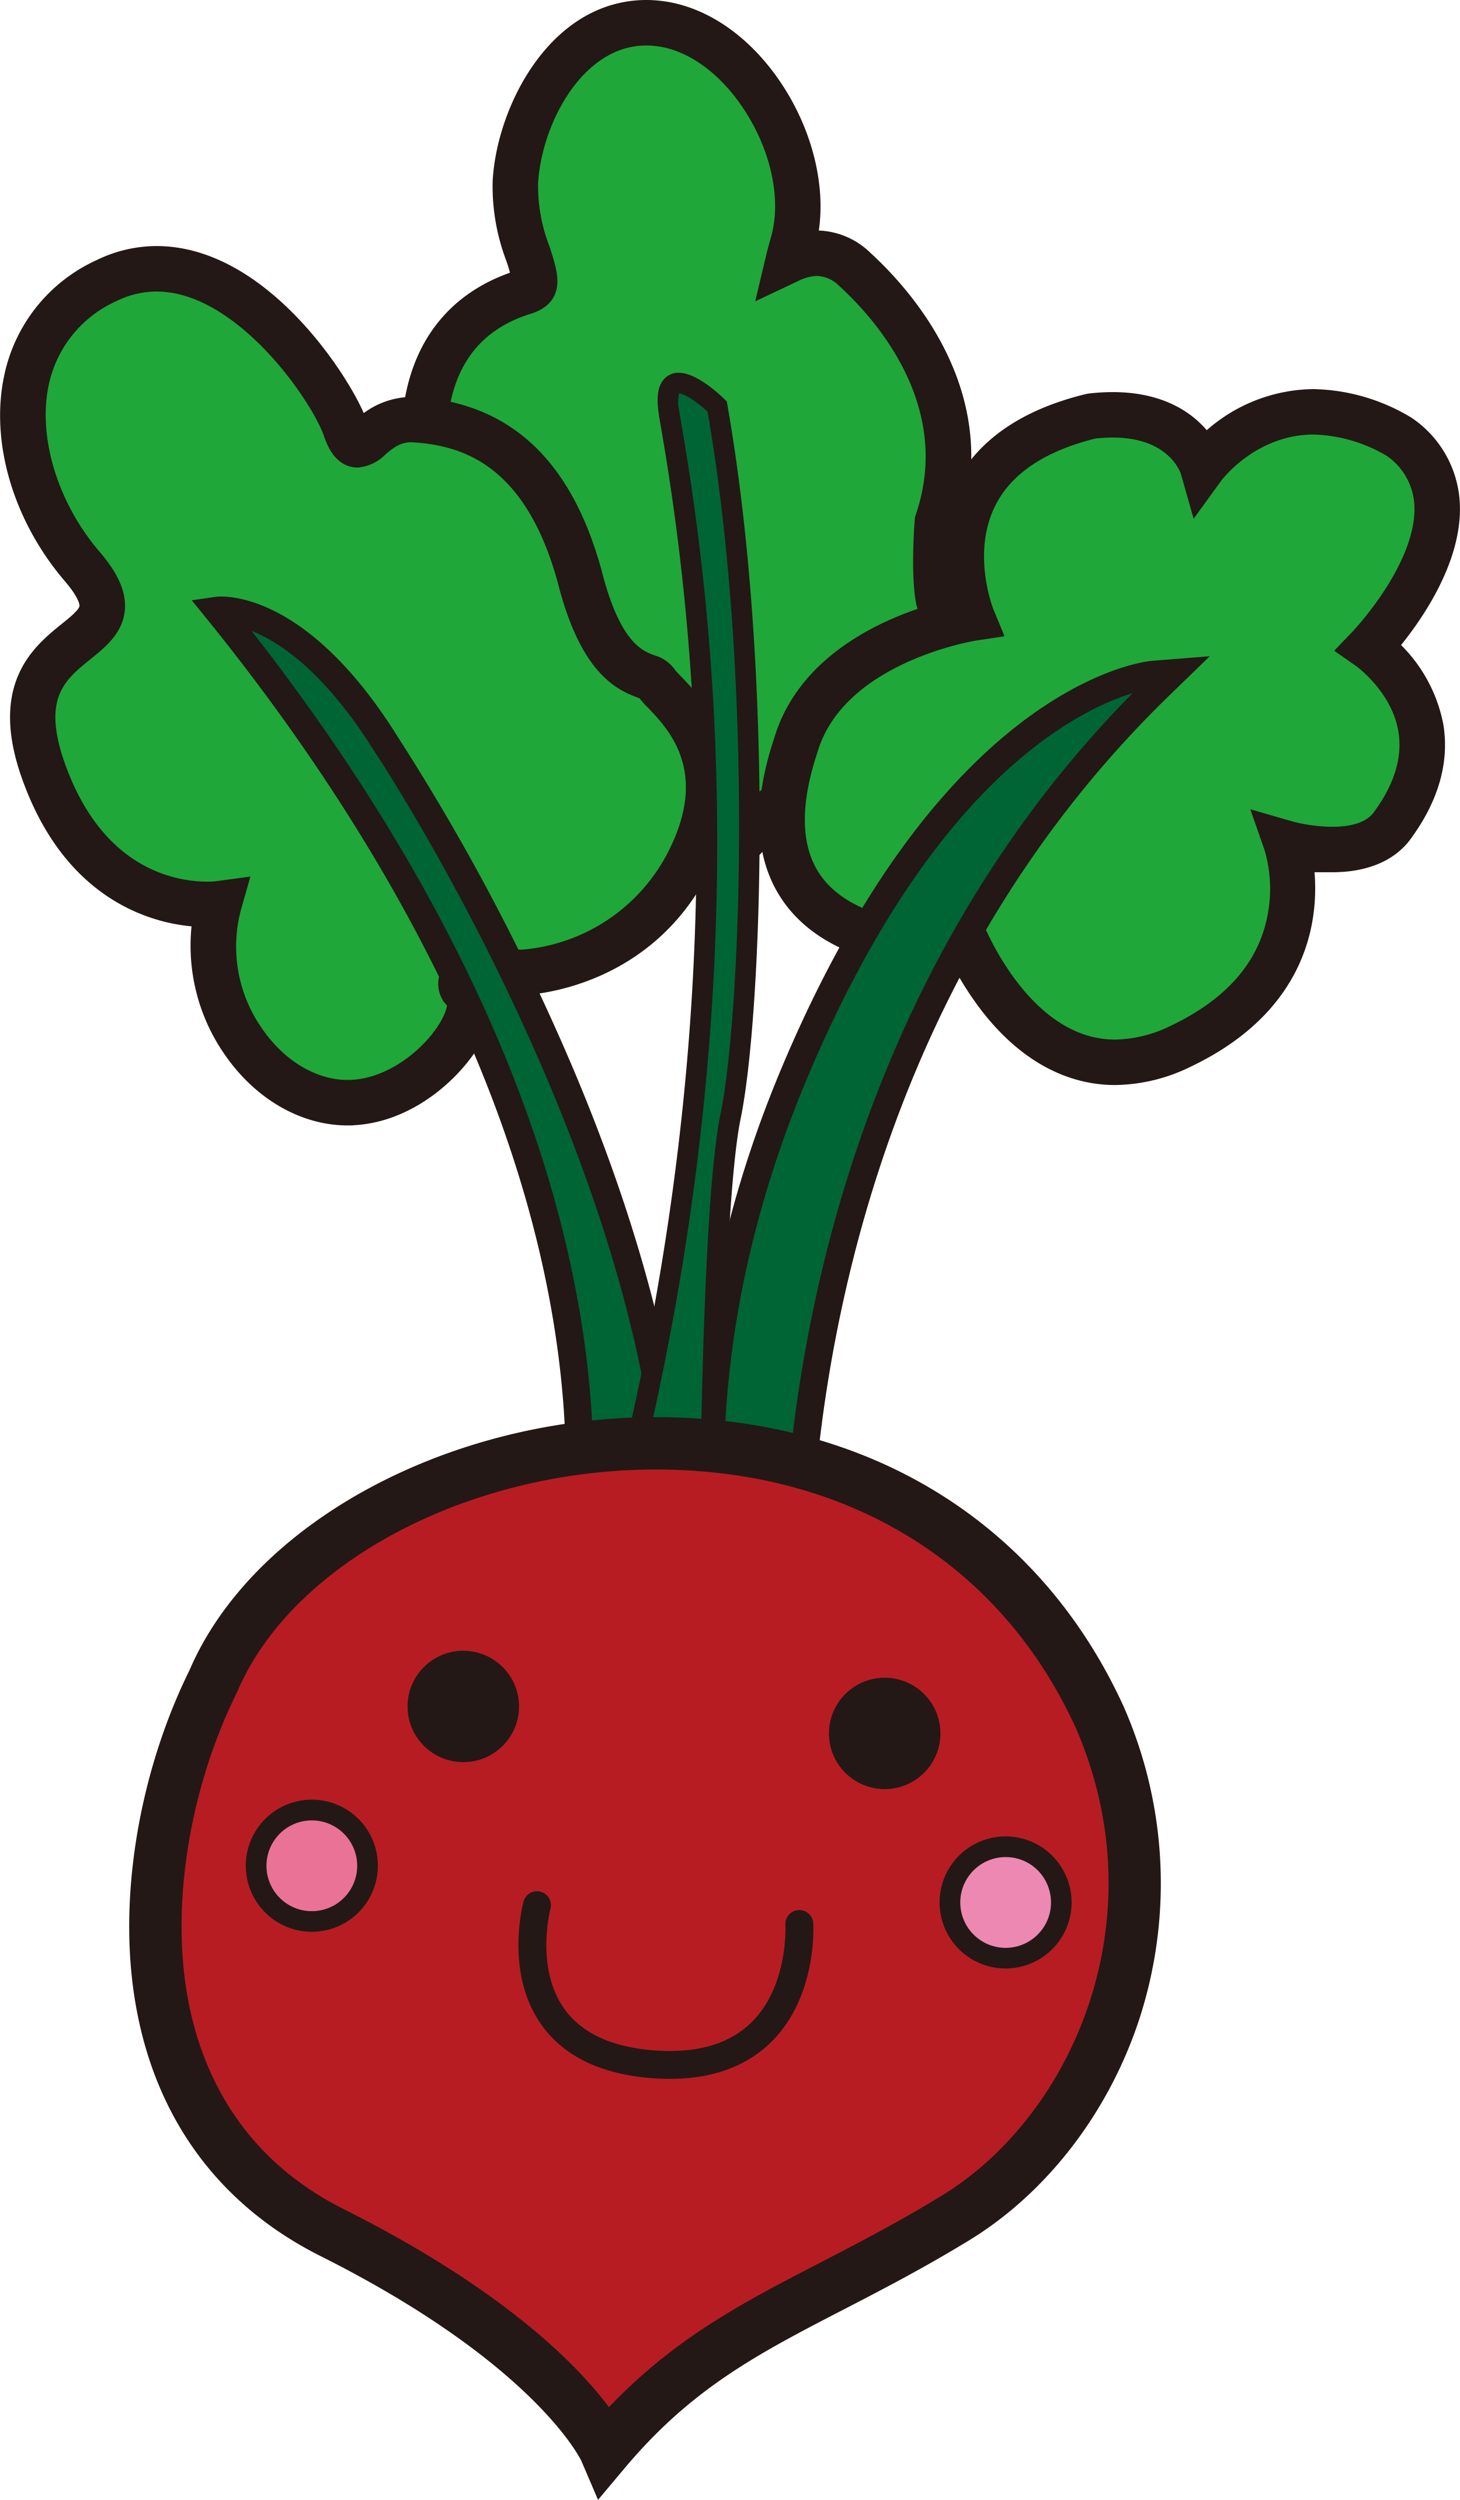
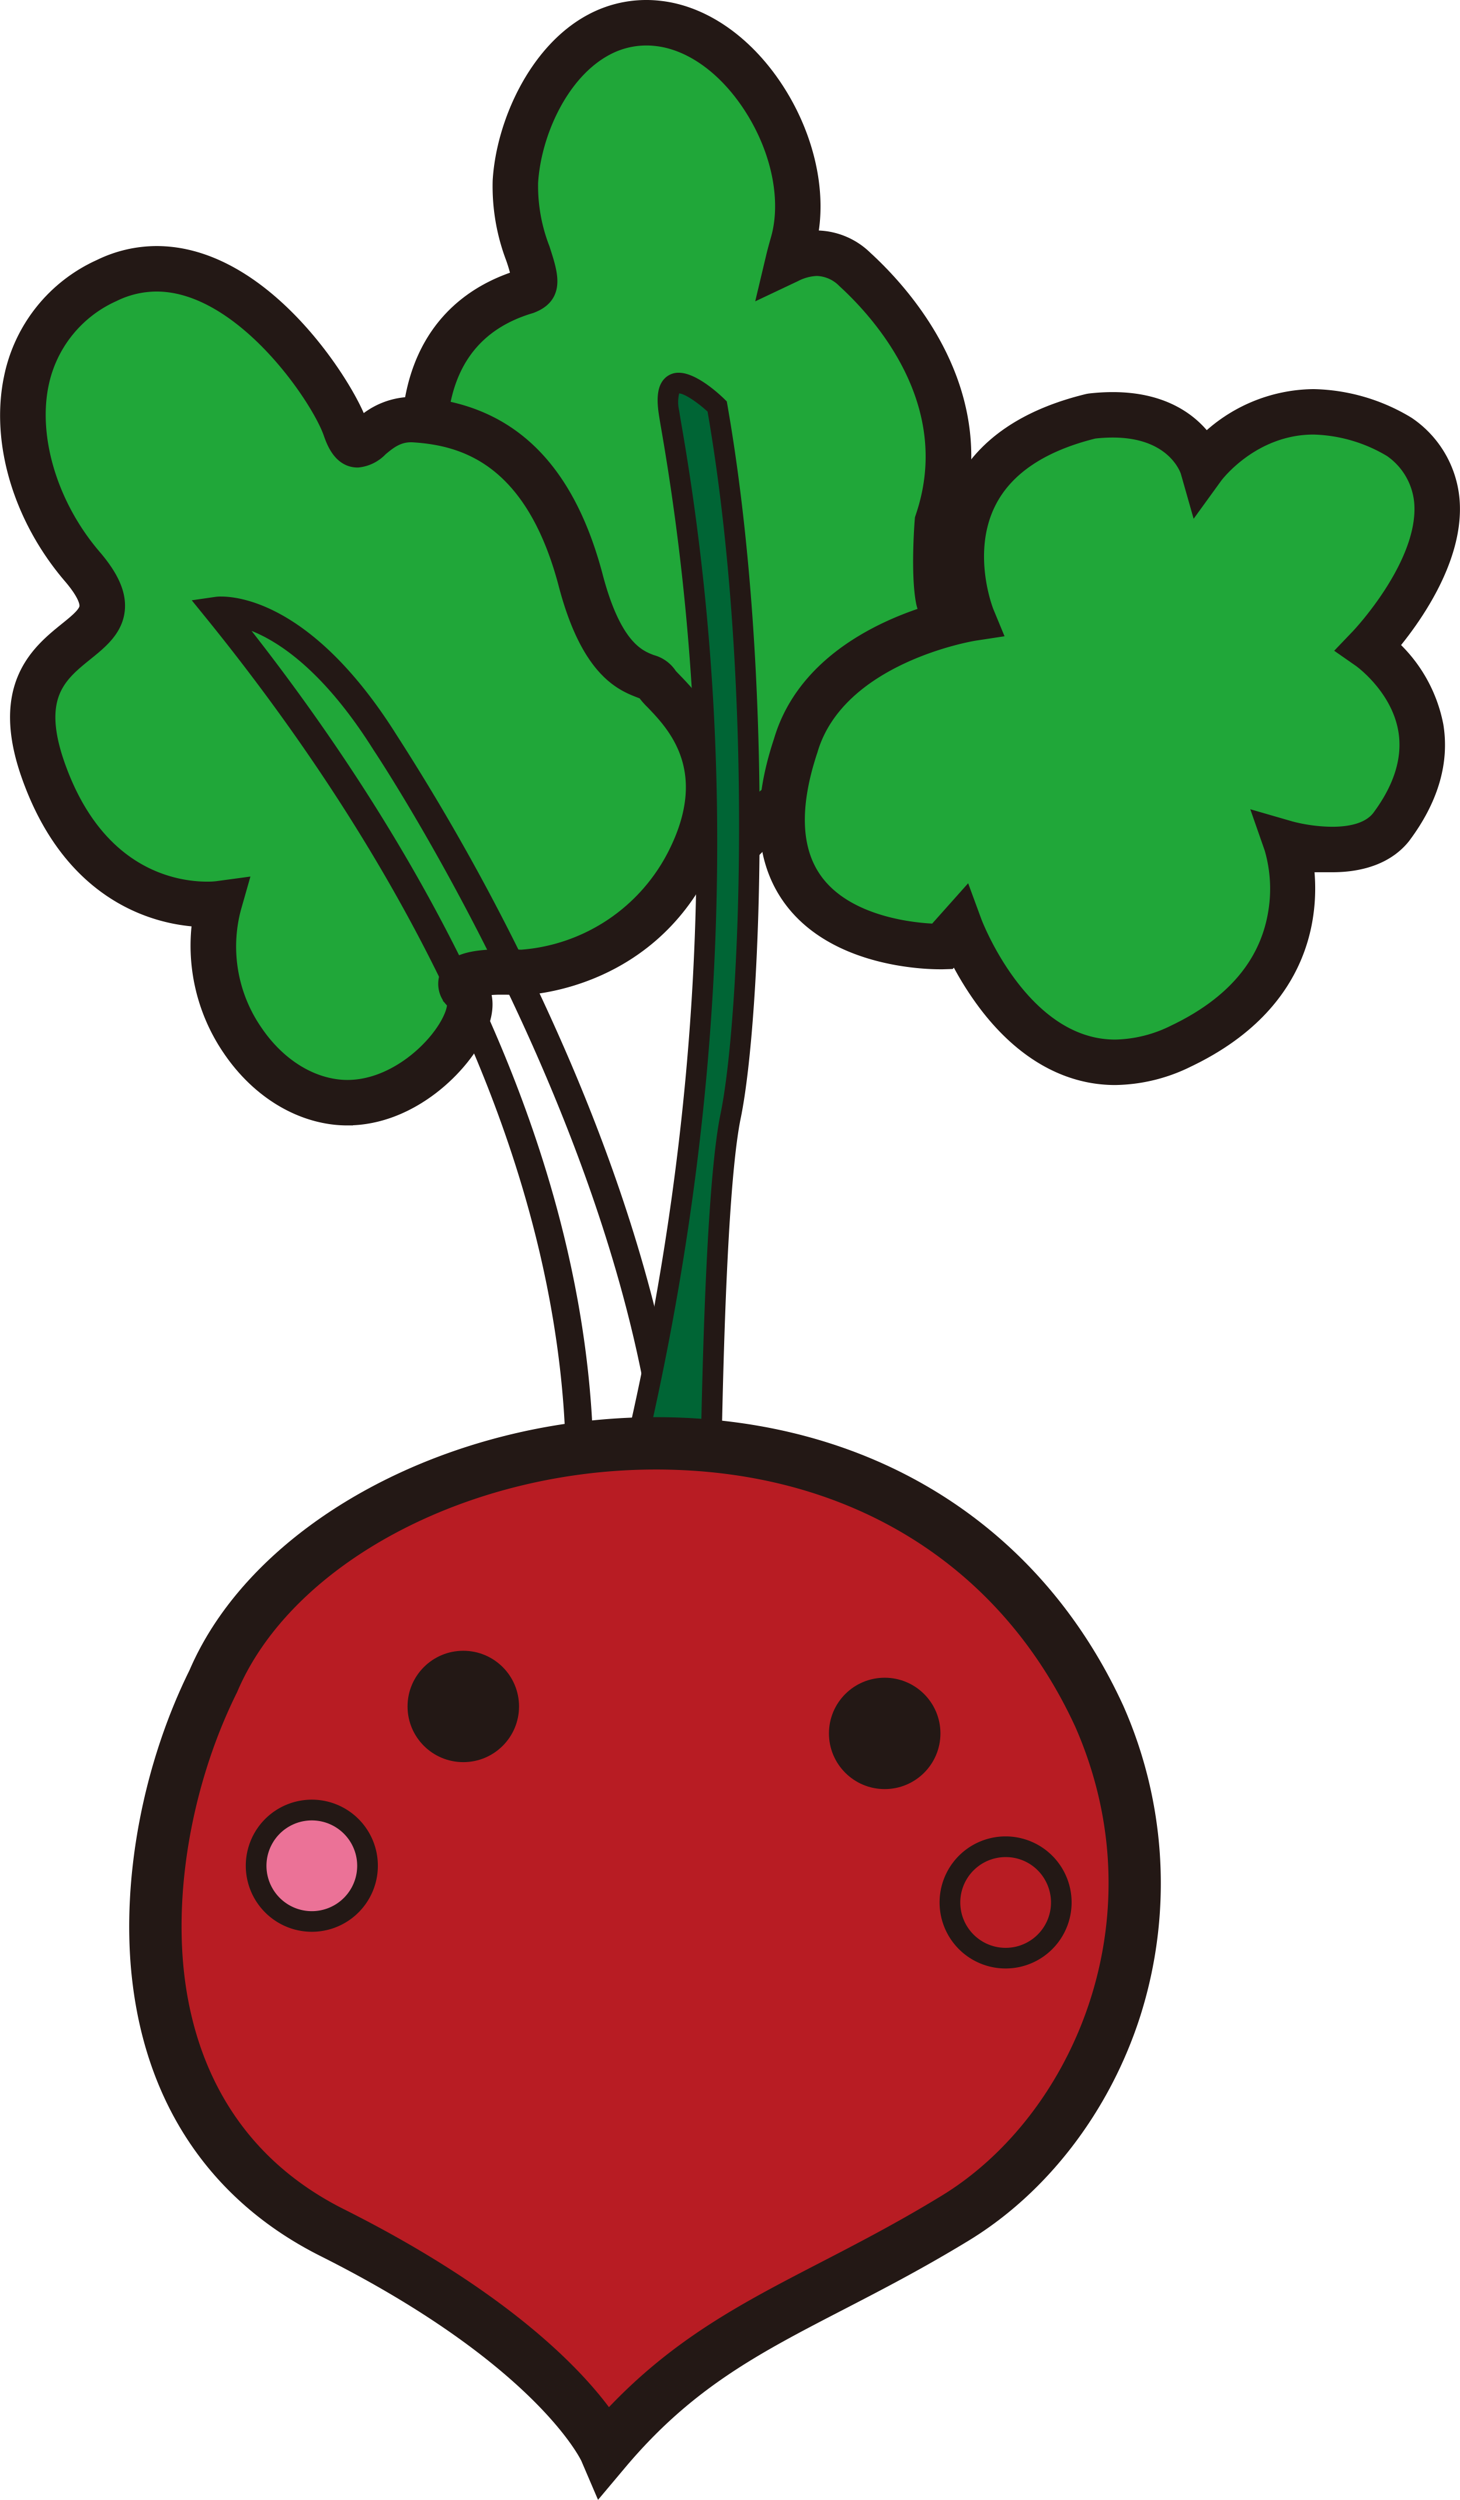
<svg xmlns="http://www.w3.org/2000/svg" width="202.514" height="346.601" viewBox="0 0 202.514 346.601">
  <g id="vegetable_radish" transform="translate(101.261 173.011)">
    <g id="グループ_6417" data-name="グループ 6417" transform="translate(-100 -171.761)">
      <g id="グループ_6400" data-name="グループ 6400" transform="translate(55.655)">
        <g id="グループ_6399" data-name="グループ 6399">
          <path id="パス_5419" data-name="パス 5419" d="M94.888,81.035c.689,3.867,6.466,3.743,6.509,3.745l3.686.349-35.409,27a12.282,12.282,0,0,1-4.734,4.418c-3.9,2.061-8.643,2.048-14.1-.035l-.469-.179-22.843-38.2-.037-.092A56.688,56.688,0,0,1,23.75,62.963c-1.225-12.774,3.634-21.348,13.9-24.431a4.018,4.018,0,0,0,.489-.214c1.053-.558,1.026-1.363-.18-5.069a26.164,26.164,0,0,1-1.725-9.96C36.671,15.978,40.8,6.626,47.841,2.9A13.906,13.906,0,0,1,56.1,1.365c5.3.623,10.532,4.274,14.365,10.022,4.367,6.544,5.995,14.391,4.25,20.479-.3,1.034-.5,1.8-.631,2.362,2.036-.962,5.526-2.148,9.229,1.234,5.356,4.894,17.19,18.1,11.45,35C94.766,70.466,94.224,77.322,94.888,81.035Z" transform="translate(-21.657 0.641)" fill="#20a739" />
          <path id="パス_5420" data-name="パス 5420" d="M59.659,121.129a23.568,23.568,0,0,1-8.361-1.7l-1.088-.414L26.87,79.93a58.645,58.645,0,0,1-3.876-15.644c-1.31-13.643,4.053-23.01,15.107-26.4a23.831,23.831,0,0,0-.819-2.911,27.767,27.767,0,0,1-1.814-10.66c.472-7.845,4.959-17.907,12.623-21.959A15.828,15.828,0,0,1,57.467.615C63.32,1.3,69.055,5.257,73.2,11.472c4.435,6.648,6.212,14.615,4.749,21.064a9.1,9.1,0,0,1,1.243-.085A9.586,9.586,0,0,1,85.749,35.2C91.354,40.321,103.71,54.126,97.8,71.983a52.354,52.354,0,0,0,.112,9.858c.384,2.148,4.427,2.173,4.6,2.173l.195.007,8.558.807L72.255,114.573a14.308,14.308,0,0,1-5.278,4.8A15.48,15.48,0,0,1,59.659,121.129Zm-6.851-5.2c4.849,1.817,9.029,1.847,12.381.075a10.412,10.412,0,0,0,3.983-3.7l.19-.319,31.775-24.229c-3.1-.336-6.379-1.837-6.988-5.243-.7-3.91-.167-10.763-.145-11.054l.02-.237.075-.224C99.48,55.15,88.25,42.651,83.171,38.011a5.815,5.815,0,0,0-3.978-1.747,7.415,7.415,0,0,0-3.147.83l-3.594,1.7.918-3.86c.14-.586.347-1.378.654-2.447,1.595-5.564.062-12.806-4-18.9C66.5,8.3,61.76,4.955,57.023,4.4a12.046,12.046,0,0,0-7.145,1.328c-6.419,3.394-10.19,12.036-10.6,18.816A24.247,24.247,0,0,0,40.916,33.8c1.076,3.314,1.927,5.931-.741,7.344a6.088,6.088,0,0,1-.739.324l-.095.03C27.534,45.045,26,55.651,26.8,63.922a55.526,55.526,0,0,0,3.579,14.491Z" transform="translate(-22.8 -0.5)" fill="#231815" stroke="#231815" stroke-miterlimit="10" stroke-width="2.494" />
        </g>
      </g>
      <g id="グループ_6402" data-name="グループ 6402" transform="translate(105.305 53.94)">
        <g id="グループ_6401" data-name="グループ 6401" transform="translate(0)">
          <path id="パス_5421" data-name="パス 5421" d="M65.675,97.053s-29.891.88-20.328-27.837c4.31-14.655,24.52-17.7,24.52-17.7S60.853,29.711,86.362,23.5c13-1.523,15.446,7.124,15.446,7.124s10.048-14.049,27.283-4.234c13.9,10.394-4.218,29.168-4.218,29.168s14.355,9.883,3.032,24.969c-4.17,5.2-14.505,2.208-14.505,2.208s6.334,18.129-14.62,28.114S68.128,94.3,68.128,94.3Z" transform="translate(-41.55 -21.004)" fill="#20a739" />
          <path id="パス_5422" data-name="パス 5422" d="M90.813,116.149c-6.621,0-12.773-3.511-17.794-10.16a42.909,42.909,0,0,1-4.3-7.06L67.7,100.076l-.824.025s-.12,0-.339,0c-2.393,0-14.625-.419-20.615-8.709-3.836-5.31-4.253-12.592-1.24-21.64C48.431,57,62.929,52.493,68.529,51.209,67.6,47.828,66.46,41.065,69.7,34.7c2.96-5.816,8.8-9.823,17.353-11.9l.23-.042a27.681,27.681,0,0,1,3.177-.192c7.427,0,11.151,3.339,12.91,5.881a21.5,21.5,0,0,1,14.972-6.295,25.969,25.969,0,0,1,12.838,3.733l.2.132a13.926,13.926,0,0,1,5.96,10.3c.666,8.246-5.688,16.771-8.578,20.185A19.866,19.866,0,0,1,135.1,67.6c.819,5.011-.7,10.132-4.517,15.218-2.022,2.522-5.358,3.828-9.688,3.828a26,26,0,0,1-3.863-.3c.883,5.991.646,19.312-16.28,27.379A23.107,23.107,0,0,1,90.813,116.149ZM69.966,91.8l1.1,2.99c.065.177,6.606,17.551,19.749,17.551a19.342,19.342,0,0,0,8.291-2.061c8.1-3.862,12.85-9.385,14.111-16.417a20.36,20.36,0,0,0-.472-9.35l-1.218-3.486,3.551,1.027a23.932,23.932,0,0,0,5.815.78c3.175,0,5.418-.79,6.669-2.35,3.125-4.164,4.407-8.3,3.774-12.233-.988-6.14-6.349-9.938-6.4-9.978L123.1,56.993l1.542-1.612c.1-.1,9.6-10.085,8.895-18.774a10.116,10.116,0,0,0-4.35-7.476,22.174,22.174,0,0,0-10.841-3.172c-8.723,0-13.791,6.853-13.841,6.923l-2.314,3.192-1.076-3.785c-.067-.224-1.9-5.916-10.652-5.916a23.426,23.426,0,0,0-2.616.155c-7.36,1.812-12.319,5.143-14.742,9.9-3.674,7.222-.362,15.425-.327,15.507l.928,2.245-2.408.366c-.19.027-19.062,3.05-22.973,16.347-2.625,7.884-2.383,14.01.694,18.271,4.557,6.31,14.29,7.037,16.948,7.119Z" transform="translate(-42.694 -22.146)" fill="#231815" stroke="#231815" stroke-miterlimit="10" stroke-width="2.494" />
        </g>
      </g>
      <g id="グループ_6404" data-name="グループ 6404" transform="translate(0 34.114)">
        <g id="グループ_6403" data-name="グループ 6403">
          <path id="パス_5423" data-name="パス 5423" d="M70.345,112.518s-10.971-.75-7.722,2.626S56.064,131.654,44.881,130.5s-20.013-15.051-16.412-27.511c0,0-16.941,2.427-24.351-18.42S20.024,68.506,9.5,56.231-3.059,24.287,12.9,16.577,43.788,30.823,45.949,36.961s3.219-1.5,9.631-1.086,17.789,2.607,23,22.056c3.8,14.735,9.666,12.726,10.569,14.433s12.192,9.24,4.615,24.513S70.345,112.518,70.345,112.518Z" transform="translate(0.646 -13.048)" fill="#20a739" />
          <path id="パス_5424" data-name="パス 5424" d="M47.419,133.62a15.4,15.4,0,0,1-1.59-.082c-5.585-.576-10.884-4.007-14.538-9.414a25.17,25.17,0,0,1-4.08-18.014,23.97,23.97,0,0,1-10.946-3.15c-5.75-3.3-10.058-8.891-12.8-16.611C-.93,73.989,4.808,69.356,8.6,66.291c1.507-1.216,2.808-2.265,2.905-3.322.09-.982-.709-2.489-2.309-4.358C2.3,50.567-.828,40.079,1.024,31.24A21.4,21.4,0,0,1,13.216,16a17.7,17.7,0,0,1,7.739-1.812c14.807,0,26.207,18.35,27.942,23.28.1.294.195.526.275.71.09-.072.177-.147.257-.212a10.064,10.064,0,0,1,7.42-2.856c12.621.8,20.707,8.48,24.723,23.469,2.64,10.224,6.112,11.553,7.976,12.265a4.077,4.077,0,0,1,2.436,1.767c.055.07.434.464.739.777,2.982,3.1,10.909,11.348,3.9,25.472-8,16.123-24.393,16.688-25.087,16.7l-.09,0-.087,0c-.007,0-1-.067-2.256-.067a20.057,20.057,0,0,0-3.387.227c.619,1.069,1.021,2.881-.18,5.694-2.1,4.922-9.307,12.2-18.114,12.2ZM32.253,101.851l-.8,2.808a21,21,0,0,0,3.007,17.334c3.02,4.468,7.307,7.294,11.767,7.752a11.244,11.244,0,0,0,1.2.062c6.776,0,12.833-5.741,14.6-9.883.6-1.4.5-2.178.369-2.317a3.069,3.069,0,0,1-.923-3.469c.734-1.722,3.017-2.455,7.634-2.455,1.165,0,2.111.05,2.416.07A26.3,26.3,0,0,0,93.2,97.171c5.817-11.724-.3-18.084-3.234-21.139a10.594,10.594,0,0,1-1.215-1.4c-.145-.067-.384-.157-.569-.229-2.508-.959-7.178-2.744-10.3-14.859-4.709-17.576-14.4-20.192-21.271-20.631-2.181-.14-3.541.987-4.732,1.979a4.807,4.807,0,0,1-3.025,1.51c-2.261,0-3.135-2.479-3.554-3.671C43.536,33.737,32.869,18,20.955,18a13.844,13.844,0,0,0-6.075,1.433A17.706,17.706,0,0,0,4.763,32.02c-1.59,7.59,1.29,17.055,7.337,24.112,2.386,2.783,3.407,5.066,3.212,7.187C15.067,65.977,13,67.644,11,69.256c-3.654,2.95-7.432,6-3.941,15.819,5.528,15.557,16.469,17.237,20.917,17.237a11.794,11.794,0,0,0,1.37-.067Z" transform="translate(-0.5 -14.19)" fill="#231815" stroke="#231815" stroke-miterlimit="10" stroke-width="2.494" />
        </g>
      </g>
      <g id="グループ_6406" data-name="グループ 6406" transform="translate(95.316 89.736)">
        <g id="グループ_6405" data-name="グループ 6405">
-           <path id="パス_5425" data-name="パス 5425" d="M45.483,183.729l-.776-1.842c-.157-.371-15.344-37.588,6.654-89.45,13.7-32.29,29.165-45.727,39.729-51.311,5.912-3.127,9.736-3.461,9.9-3.474l2.67-.212-1.922,1.866c-55.774,54.167-50.186,132.121-50.121,132.9l.022.287Z" transform="translate(-37.553 -35.124)" fill="#006535" />
-           <path id="パス_5426" data-name="パス 5426" d="M46.4,189.5l-2.311-5.49c-.16-.374-15.673-38.288,6.656-90.93C64.655,60.276,80.5,46.558,91.334,40.829c6.129-3.242,10.19-3.653,10.632-3.688l7.951-.63L104.2,42.06c-55.11,53.521-49.612,130.611-49.55,131.384l.067.857ZM99.221,41.629a35.193,35.193,0,0,0-6.1,2.569c-10.29,5.44-25.384,18.595-38.861,50.372C35.49,138.814,44.23,172.388,46.918,180.6l3.911-7.139C50.495,168.3,46.828,94.727,99.221,41.629Z" transform="translate(-38.692 -36.511)" fill="#231815" />
-         </g>
+           </g>
      </g>
      <g id="グループ_6408" data-name="グループ 6408" transform="translate(25.337 81.456)">
        <g id="グループ_6407" data-name="グループ 6407">
-           <path id="パス_5427" data-name="パス 5427" d="M59.144,177.273s21.391-58.814-47.052-143.3c0,0,10.854-1.368,23.215,18.306,0,0,48.6,72.226,38.908,127.945Z" transform="translate(-8.498 -32.047)" fill="#006535" />
          <path id="パス_5428" data-name="パス 5428" d="M77.916,183.613l-19.177-3.758.764-2.091c.05-.142,5.181-14.76,2-39.362C56.186,97.188,32.063,60.138,12.763,36.313l-2.111-2.6,3.357-.486a5.575,5.575,0,0,1,.706-.035c2.883,0,13.157,1.386,24.363,19.218A307.273,307.273,0,0,1,62.3,95.735c10.083,23.068,21.036,56.709,15.953,85.956Zm-14.178-6.663L74.8,179.115C82.815,125.053,36.353,55.189,35.876,54.481c-6.788-10.8-12.963-14.947-16.926-16.524C38,62.284,60.262,98.274,65.331,138.207,67.9,158.454,65.1,171.97,63.738,176.949Z" transform="translate(-10.652 -33.188)" fill="#231815" />
        </g>
      </g>
      <g id="グループ_6410" data-name="グループ 6410" transform="translate(81.954 50.431)">
        <g id="グループ_6409" data-name="グループ 6409" transform="translate(0)">
          <path id="パス_5429" data-name="パス 5429" d="M35.339,191.077l12.336.576s.02-54.613,2.935-68.71,4.617-61.413-1.869-98.391c0,0-7.964-7.8-6.681.8s13.647,65.951-4.839,144.521C31.1,196.7,35.339,191.077,35.339,191.077Z" transform="translate(-32.484 -19.882)" fill="#006535" />
          <path id="パス_5430" data-name="パス 5430" d="M49.962,194.009l-13.222-.618a2.138,2.138,0,0,1-1.28.464h0a1.83,1.83,0,0,1-1.448-.713c-.636-.8-1.959-2.455,2.668-22.724,11.333-48.169,13.1-95.715,5.261-141.327-.2-1.141-.349-2.036-.444-2.669-.342-2.3-.122-3.815.7-4.762a2.67,2.67,0,0,1,2.084-.922c2.471,0,5.7,3.04,6.322,3.651l.329.321.08.451c6.624,37.772,4.7,85.164,1.857,98.924-2.85,13.8-2.9,67.88-2.9,68.426Zm-13.7-3.5,10.839.506c.027-9.048.289-54.568,2.962-67.5,2.793-13.526,4.672-60.045-1.794-97.389-1.35-1.243-3.13-2.469-3.938-2.522a5.1,5.1,0,0,0,0,2.4c.092.618.242,1.49.434,2.607C52.67,74.6,50.888,122.525,39.47,171.063c-2.932,12.846-3.334,17.665-3.282,19.442Z" transform="translate(-33.338 -20.738)" fill="#231815" />
        </g>
      </g>
      <g id="グループ_6412" data-name="グループ 6412" transform="translate(17.907 196.485)">
        <g id="グループ_6411" data-name="グループ 6411">
          <path id="パス_5431" data-name="パス 5431" d="M71.05,219.94s-6.1-14.249-37.89-30.2S5.9,134.988,16.671,113.276c16.082-37.73,96.943-51.618,122.911,4.909,12.179,27.777.255,57.2-20,69.54S85.144,203.207,71.05,219.94Z" transform="translate(-6.249 -77.923)" fill="#b81c23" />
          <path id="パス_5432" data-name="パス 5432" d="M71.807,225.864l-1.52-3.548c-.125-.277-6.561-13.863-36.774-29.021-14.884-7.471-23.707-20.6-25.506-37.957-1.378-13.27,1.585-28.827,7.921-41.633,8.53-19.913,35.232-34.356,63.523-34.356,29.035,0,52.26,14.311,63.725,39.268a59.612,59.612,0,0,1,2.266,42.283c-4.12,12.776-12.571,23.815-23.185,30.287-6.309,3.845-11.9,6.736-17.308,9.534C93.1,206.845,83.749,211.685,74.3,222.9Zm7.644-141.75c-26.492,0-51.372,13.257-59.158,31.523l-.057.125c-5.975,12.043-8.772,26.654-7.482,39.088,1.133,10.92,6.027,25.719,22.9,34.187,23.827,11.956,33.61,23.07,37.194,28.291,9.354-10.212,18.935-15.166,29.9-20.84,5.333-2.759,10.851-5.609,17.016-9.37,18.708-11.4,30.949-39.415,19.052-66.552C128.185,97.413,106.54,84.113,79.452,84.113Z" transform="translate(-7.675 -79.349)" fill="#231815" stroke="#231815" stroke-miterlimit="10" stroke-width="2.494" />
        </g>
      </g>
      <g id="グループ_6414" data-name="グループ 6414" transform="translate(32.822 248.285)">
        <g id="グループ_6413" data-name="グループ 6413">
          <ellipse id="楕円形_951" data-name="楕円形 951" cx="7.732" cy="7.721" rx="7.732" ry="7.721" transform="translate(1.436 1.432)" fill="#eb7297" />
          <path id="パス_5433" data-name="パス 5433" d="M22.827,118.442a9.16,9.16,0,1,1,4.283-1.066A9.151,9.151,0,0,1,22.827,118.442ZM22.815,103a6.292,6.292,0,1,0,.012,12.584A6.292,6.292,0,1,0,22.815,103Z" transform="translate(-13.651 -100.136)" fill="#231815" />
        </g>
      </g>
      <g id="グループ_6416" data-name="グループ 6416" transform="translate(129.052 253.376)">
        <g id="グループ_6415" data-name="グループ 6415" transform="translate(0 0)">
-           <ellipse id="楕円形_952" data-name="楕円形 952" cx="7.732" cy="7.721" rx="7.732" ry="7.721" transform="translate(1.436 1.43)" fill="#ed88b3" />
          <path id="パス_5434" data-name="パス 5434" d="M61.385,120.482a9.157,9.157,0,1,1,4.283-1.066A9.153,9.153,0,0,1,61.385,120.482Zm-.012-15.445a6.292,6.292,0,1,0,5.575,3.349A6.239,6.239,0,0,0,61.373,105.037Z" transform="translate(-52.209 -102.179)" fill="#231815" />
        </g>
      </g>
      <ellipse id="楕円形_953" data-name="楕円形 953" cx="7.732" cy="7.721" rx="7.732" ry="7.721" transform="translate(55.269 227.628)" fill="#231815" />
      <ellipse id="楕円形_954" data-name="楕円形 954" cx="7.732" cy="7.721" rx="7.732" ry="7.721" transform="translate(113.721 231.365)" fill="#231815" />
-       <path id="パス_5435" data-name="パス 5435" d="M59.985,128.986c-3.439,1.817-7.677,2.544-12.661,2.163-7.08-.541-12.244-3.04-15.344-7.428-5.076-7.189-2.566-16.678-2.456-17.077a1.933,1.933,0,0,1,3.731,1.012c-.04.152-2.116,8.2,1.9,13.858,2.408,3.391,6.6,5.34,12.466,5.786,5.882.451,10.43-.857,13.509-3.882,5.159-5.069,4.717-13.456,4.712-13.541a1.933,1.933,0,0,1,3.858-.244c.027.414.577,10.187-5.835,16.514A16.469,16.469,0,0,1,59.985,128.986Z" transform="translate(41.84 155.733)" fill="#231815" />
    </g>
  </g>
</svg>